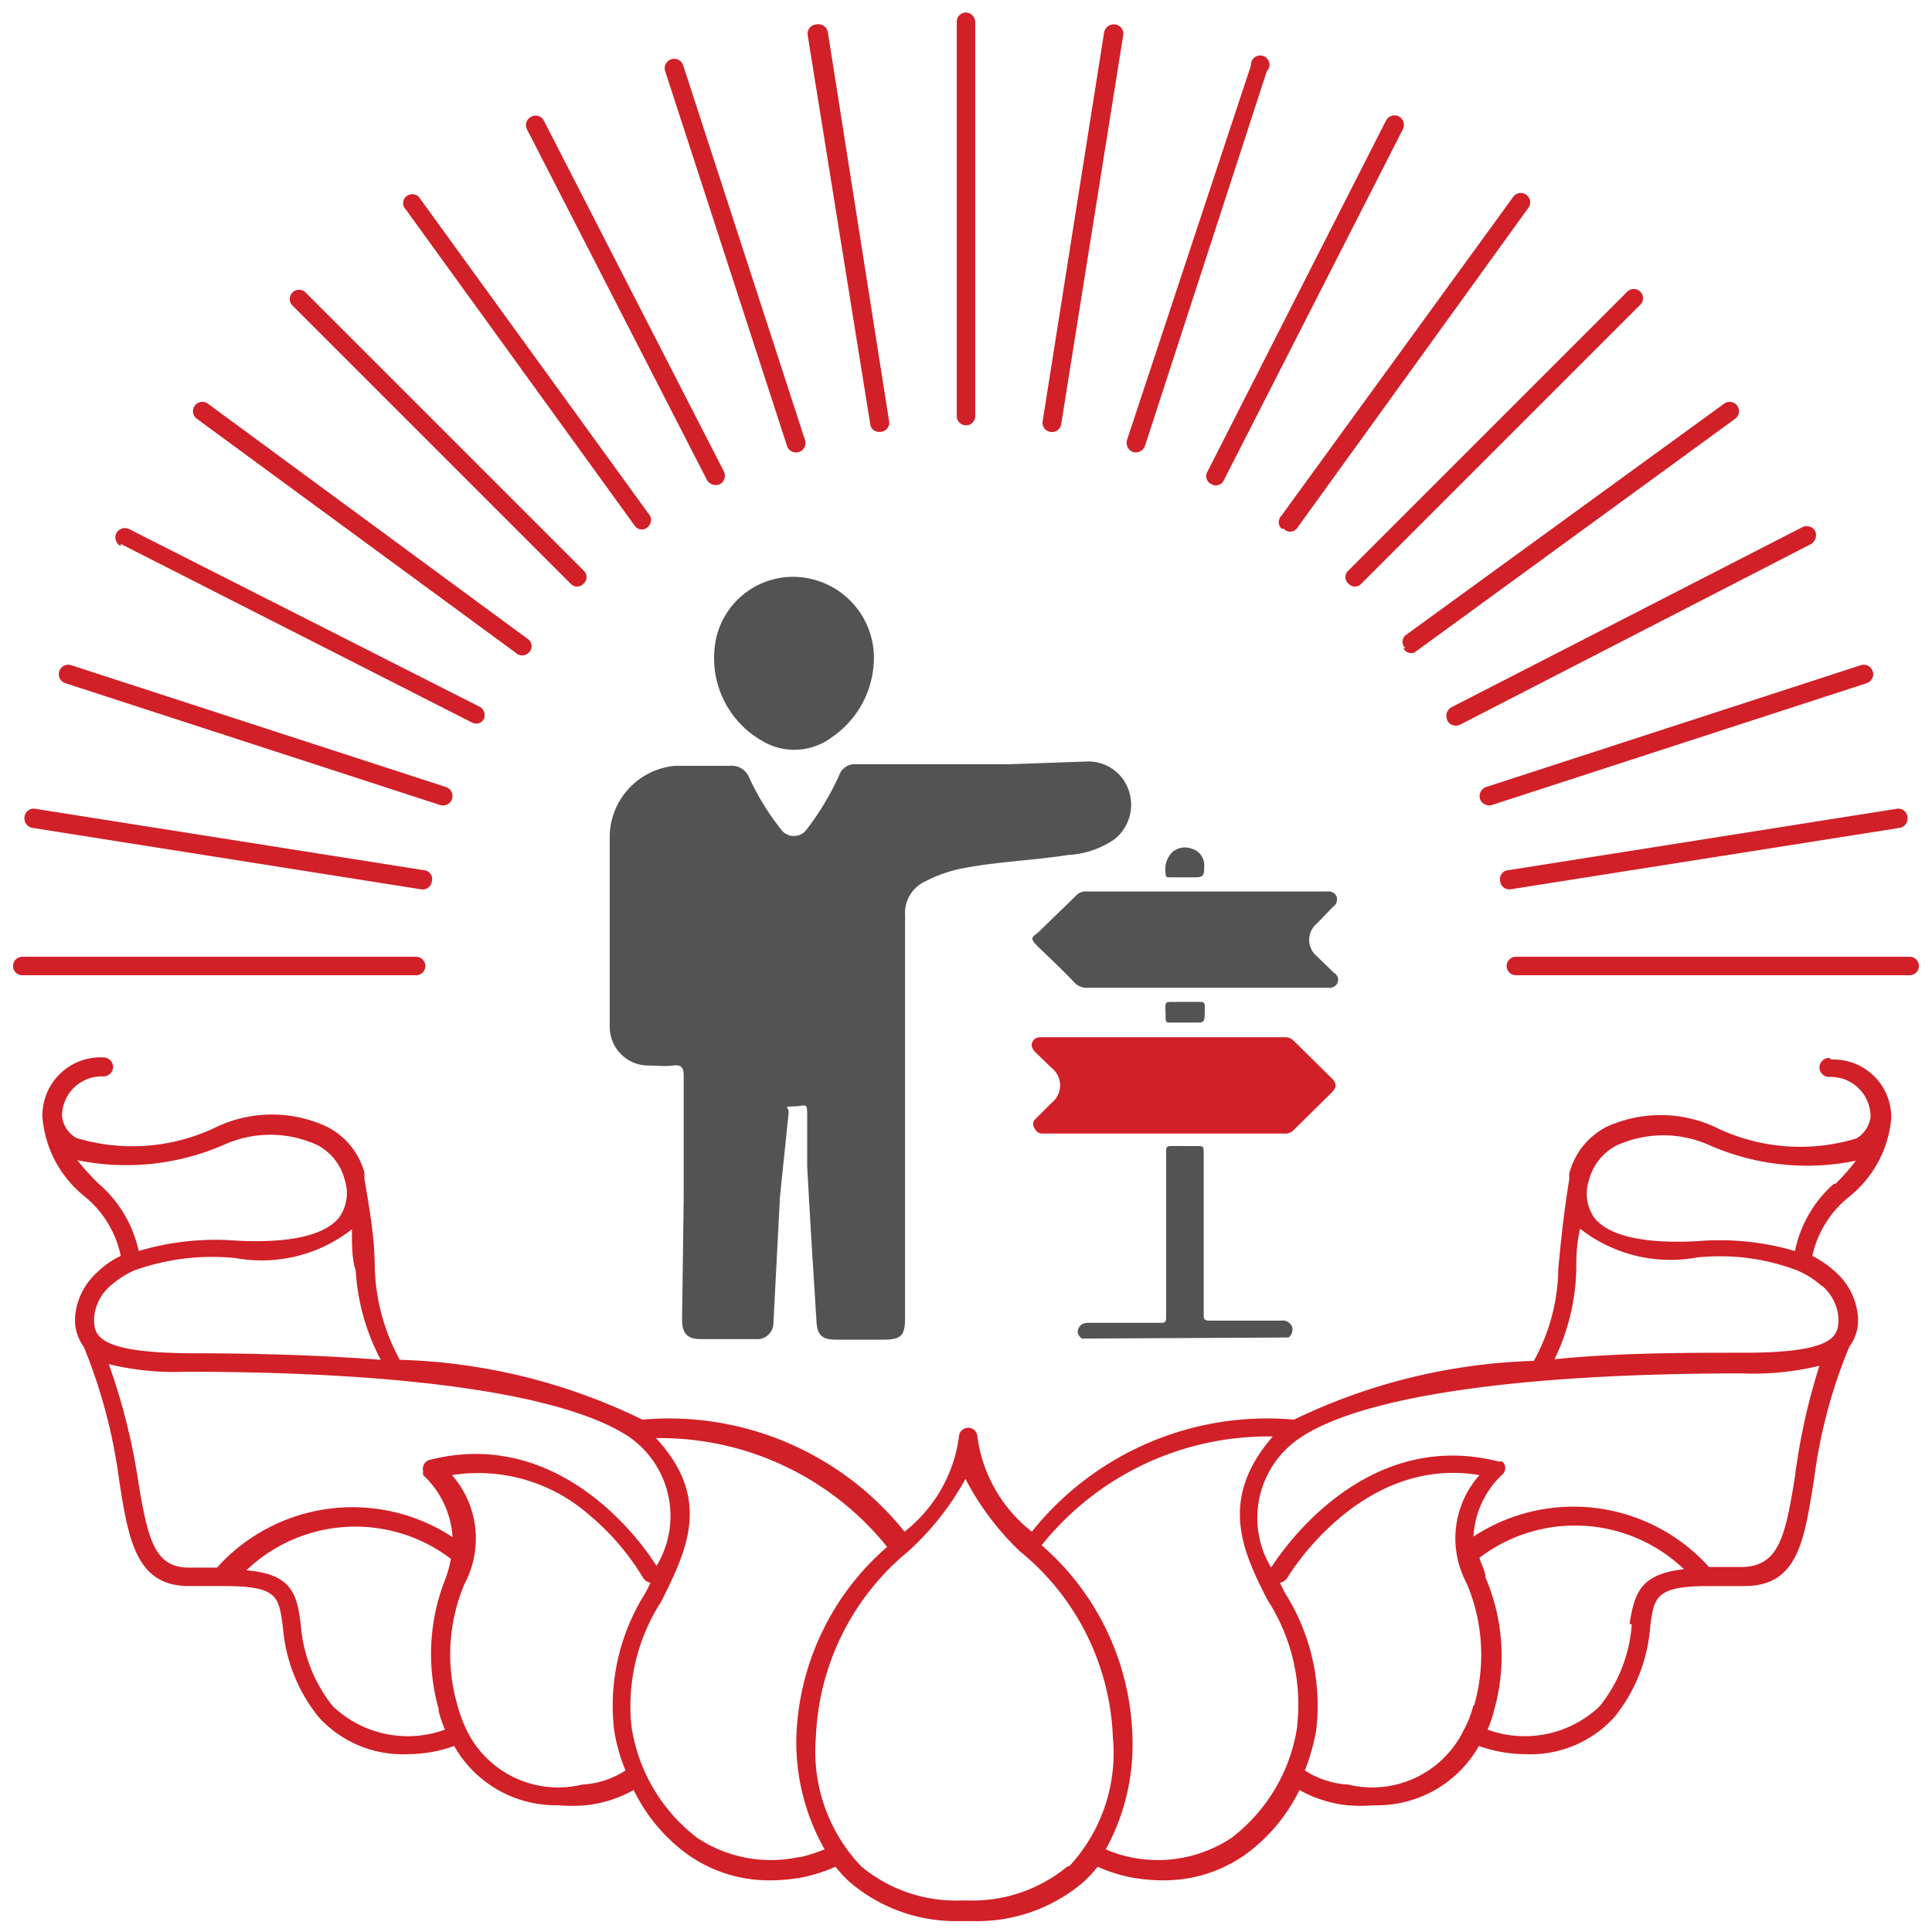
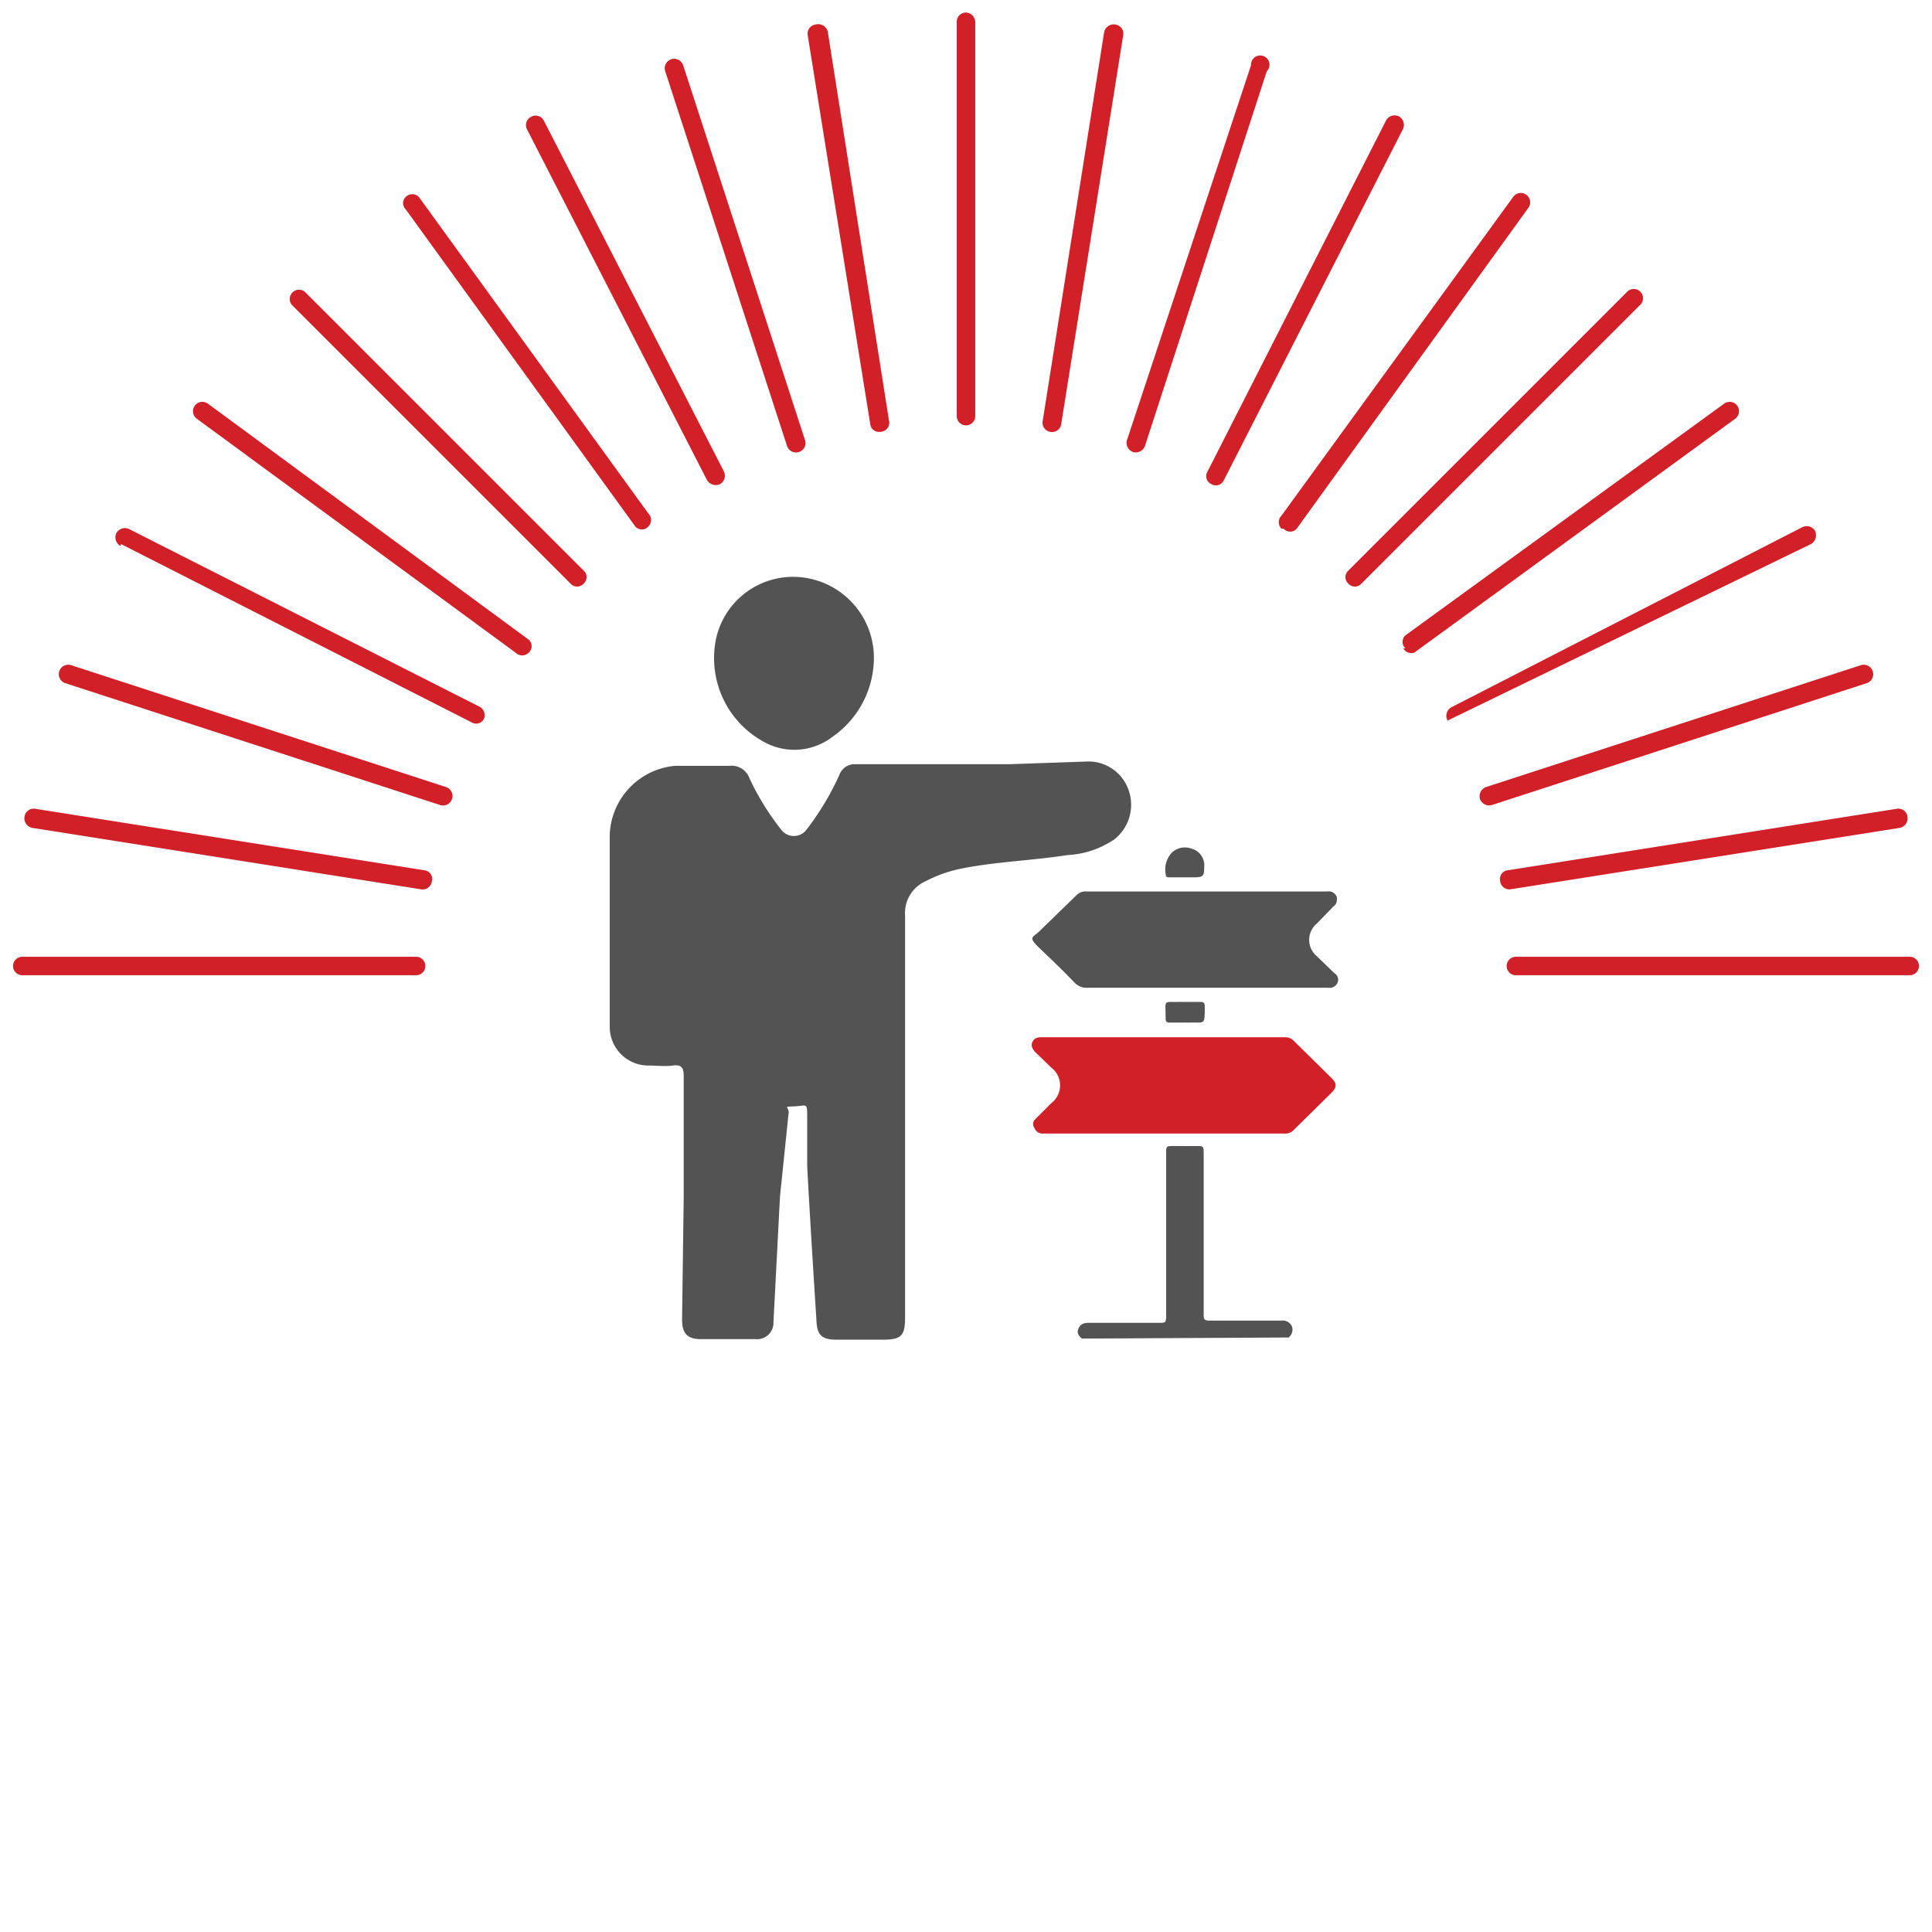
<svg xmlns="http://www.w3.org/2000/svg" id="Layer_1" data-name="Layer 1" viewBox="0 0 35.52 35.52">
  <defs>
    <style>.cls-1{fill:#535353;}.cls-2{fill:#d12028;}</style>
  </defs>
  <path class="cls-1" d="M19.89,24.61c-.06-.05-.1-.11-.06-.19s.1-.1.19-.1h1.31c.08,0,.11,0,.11-.11,0-1,0-2,0-3,0-.14,0-.14.14-.14H22c.12,0,.13,0,.13.13v1.65c0,.43,0,.87,0,1.31,0,.09,0,.12.12.12h1.3a.19.19,0,0,1,.2.1.18.18,0,0,1-.06.21Z" />
  <path class="cls-1" d="M22.16,18.16H20a.3.3,0,0,1-.24-.09c-.21-.22-.43-.43-.65-.64s-.12-.19,0-.31l.68-.66a.23.23,0,0,1,.18-.07H24.4a.16.16,0,0,1,.18.11c0,.07,0,.12-.07.17l-.3.31a.39.39,0,0,0,0,.6l.32.31a.14.14,0,0,1,.06.18.16.16,0,0,1-.17.09Z" />
  <path class="cls-2" d="M21.42,20.84H19.16a.15.15,0,0,1-.14-.1.12.12,0,0,1,0-.15l.31-.31a.41.41,0,0,0,0-.65l-.3-.29c-.05-.06-.08-.11-.05-.18s.09-.09.16-.09h4.48a.21.21,0,0,1,.16.06l.7.69c.1.1.1.17,0,.27l-.71.7a.22.22,0,0,1-.17.05Z" />
  <path class="cls-1" d="M21.79,16.13h-.28c-.05,0-.08,0-.08-.07a.45.45,0,0,1,.12-.39.35.35,0,0,1,.35-.07.32.32,0,0,1,.24.28c0,.23,0,.25-.21.25Z" />
  <path class="cls-1" d="M21.79,18.8h-.28c-.05,0-.08,0-.08-.08,0-.36-.06-.29.28-.3h.34c.07,0,.1,0,.1.09,0,.35,0,.28-.28.29Z" />
  <path class="cls-1" d="M12.57,22c0-.74,0-1.48,0-2.22,0-.16-.05-.21-.2-.19s-.3,0-.45,0a.71.71,0,0,1-.71-.71c0-1.18,0-2.36,0-3.53a1.32,1.32,0,0,1,1.2-1.27c.32,0,.65,0,1,0a.35.35,0,0,1,.37.23,4.75,4.75,0,0,0,.58.94.29.29,0,0,0,.47,0,5,5,0,0,0,.6-1,.3.3,0,0,1,.3-.2h.35l2.48,0L20,14a.78.78,0,0,1,.74.5.81.81,0,0,1-.25.93,1.67,1.67,0,0,1-.86.29c-.64.1-1.28.12-1.91.24a2.52,2.52,0,0,0-.7.24.64.64,0,0,0-.38.63c0,2.46,0,4.92,0,7.39,0,.34-.07.41-.41.41h-.85c-.28,0-.36-.09-.37-.36-.06-.95-.12-1.89-.17-2.84,0-.29,0-.59,0-.88s0-.22-.23-.21-.11,0-.11.11L14.34,22l-.12,2.31a.3.3,0,0,1-.33.31h-1c-.25,0-.35-.1-.35-.36Z" />
  <path class="cls-1" d="M16.06,12.24a1.77,1.77,0,0,1-.76,1.31,1.15,1.15,0,0,1-1.29.07,1.75,1.75,0,0,1-.84-1.9,1.45,1.45,0,0,1,1.53-1.11A1.49,1.49,0,0,1,16.06,12.24Z" />
  <path class="cls-2" d="M27.58,16.2a.17.17,0,0,0,.19.15l7.16-1.13a.18.18,0,0,0,.14-.2.17.17,0,0,0-.2-.15L27.72,16a.16.16,0,0,0-.14.19Z" />
  <path class="cls-2" d="M35.11,17.59H27.87a.17.17,0,1,0,0,.34h7.24a.17.17,0,1,0,0-.34Z" />
  <path class="cls-2" d="M16.18,7.94a.17.17,0,0,0,.17-.17v0L15.22.59A.18.18,0,0,0,15,.45a.17.17,0,0,0-.15.2L16,7.8a.16.16,0,0,0,.17.14Z" />
  <path class="cls-2" d="M20.83,8.31a.18.18,0,0,0,.22-.11h0l2.24-6.89A.17.17,0,1,0,23,1.2h0L20.72,8.09a.18.18,0,0,0,.11.22Z" />
  <path class="cls-2" d="M22.27,8.9a.16.16,0,0,0,.23-.07h0l3.29-6.45a.18.18,0,0,0-.07-.24.18.18,0,0,0-.24.08h0L22.2,8.67a.16.16,0,0,0,.07.23Z" />
  <path class="cls-2" d="M19.31,7.94a.17.17,0,0,0,.2-.14h0L20.65.65a.17.17,0,0,0-.15-.2.18.18,0,0,0-.2.14L19.17,7.74a.17.17,0,0,0,.14.2Z" />
  <path class="cls-2" d="M17.76,7.82a.17.17,0,0,0,.17-.17V.41a.18.18,0,0,0-.17-.18.17.17,0,0,0-.17.18V7.65a.17.17,0,0,0,.17.17Z" />
-   <path class="cls-2" d="M26.61,13.25a.18.18,0,0,0,.24.07h0L33.3,10a.19.19,0,0,0,.07-.24.18.18,0,0,0-.23-.07L26.69,13a.18.18,0,0,0-.08.24Z" />
+   <path class="cls-2" d="M26.61,13.25h0L33.3,10a.19.19,0,0,0,.07-.24.18.18,0,0,0-.23-.07L26.69,13a.18.18,0,0,0-.08.24Z" />
  <path class="cls-2" d="M23.6,9.72a.16.16,0,0,0,.24,0h0L28.1,3.82a.17.17,0,1,0-.28-.2L23.56,9.48a.17.17,0,0,0,0,.24Z" />
  <path class="cls-2" d="M25.8,11.92A.17.17,0,0,0,26,12h0L31.9,7.7a.17.17,0,0,0-.2-.28h0l-5.86,4.26a.16.16,0,0,0,0,.24Z" />
  <path class="cls-2" d="M24.79,10.73a.16.16,0,0,0,.24,0h0l5.12-5.12a.17.17,0,1,0-.24-.24l-5.12,5.12a.16.16,0,0,0,0,.24Z" />
  <path class="cls-2" d="M27.21,14.69a.18.18,0,0,0,.22.11h0l6.89-2.24a.17.17,0,1,0-.11-.33l-6.89,2.24a.18.18,0,0,0-.11.22Z" />
  <path class="cls-2" d="M7.82,17.76a.17.17,0,0,0-.17-.17H.41a.17.17,0,1,0,0,.34H7.65a.17.17,0,0,0,.17-.17Z" />
  <path class="cls-2" d="M.59,15.22l7.15,1.13a.17.17,0,0,0,.2-.15A.16.16,0,0,0,7.8,16h0L.65,14.87a.17.17,0,0,0-.2.15.18.18,0,0,0,.14.2Z" />
  <path class="cls-2" d="M1.2,12.56,8.09,14.8a.17.17,0,1,0,.11-.33h0L1.31,12.23a.17.17,0,1,0-.11.33Z" />
  <path class="cls-2" d="M2.22,10l6.45,3.28a.16.16,0,0,0,.23-.07A.18.18,0,0,0,8.83,13L2.38,9.73a.18.18,0,0,0-.24.07.18.18,0,0,0,.08.24Z" />
  <path class="cls-2" d="M11.68,9.68a.16.16,0,0,0,.24,0,.17.17,0,0,0,0-.24L7.7,3.62a.17.17,0,0,0-.24,0,.16.16,0,0,0,0,.23Z" />
  <path class="cls-2" d="M13,8.83a.19.19,0,0,0,.24.07.18.18,0,0,0,.07-.23L10,2.22a.17.17,0,0,0-.24-.07.17.17,0,0,0-.07.23L13,8.83Z" />
  <path class="cls-2" d="M9.48,12a.17.17,0,0,0,.24,0,.16.16,0,0,0,0-.24h0L3.82,7.42a.17.17,0,0,0-.2.28h0L9.48,12Z" />
  <path class="cls-2" d="M10.49,10.73a.16.16,0,0,0,.24,0h0a.16.16,0,0,0,0-.24h0L5.61,5.37a.17.17,0,0,0-.24.24l5.12,5.12Z" />
  <path class="cls-2" d="M14.47,8.2a.17.17,0,1,0,.33-.11h0L12.56,1.2a.17.17,0,0,0-.33.11Z" />
-   <path class="cls-2" d="M33.63,19.45a.18.18,0,0,0-.18.18.18.18,0,0,0,.18.17.73.73,0,0,1,.76.73.53.53,0,0,1-.26.4,3.55,3.55,0,0,1-2.6-.21,2.39,2.39,0,0,0-2,0,1.34,1.34,0,0,0-.68.86s0,.08,0,.11h0c-.09.54-.15,1.09-.2,1.63a3.6,3.6,0,0,1-.45,1.7,10.85,10.85,0,0,0-4.41,1.08,5.54,5.54,0,0,0-4.82,2.06,2.67,2.67,0,0,1-1-1.74.17.17,0,1,0-.34,0,2.67,2.67,0,0,1-1,1.74,5.55,5.55,0,0,0-4.82-2.06A10.85,10.85,0,0,0,7.35,25a3.75,3.75,0,0,1-.46-1.7c0-.54-.1-1.09-.19-1.63h0s0-.07,0-.11A1.34,1.34,0,0,0,6,20.71a2.39,2.39,0,0,0-2,0,3.55,3.55,0,0,1-2.6.21.53.53,0,0,1-.26-.4.73.73,0,0,1,.76-.73.18.18,0,0,0,.18-.17.18.18,0,0,0-.18-.18A1.07,1.07,0,0,0,.78,20.54v0h0A2.08,2.08,0,0,0,1.56,22a1.91,1.91,0,0,1,.66,1.09,1.5,1.5,0,0,0-.43.3,1.22,1.22,0,0,0-.41.84.82.82,0,0,0,.16.53,9.85,9.85,0,0,1,.65,2.45c.17,1.09.31,1.95,1.28,1.95h.65c1,0,1,.2,1.08.74a3,3,0,0,0,.66,1.67,2.08,2.08,0,0,0,1.64.68,2.54,2.54,0,0,0,.85-.15,2.15,2.15,0,0,0,1.91,1.09,3.08,3.08,0,0,0,.51,0,2.31,2.31,0,0,0,.88-.28,3.18,3.18,0,0,0,1,1.19,2.58,2.58,0,0,0,1.51.47,3.34,3.34,0,0,0,.62-.06,3,3,0,0,0,.58-.19,2.33,2.33,0,0,0,.26.28,3,3,0,0,0,2,.72h.3a3,3,0,0,0,2-.72,2.33,2.33,0,0,0,.26-.28,3,3,0,0,0,.58.19,3.34,3.34,0,0,0,.62.06,2.58,2.58,0,0,0,1.51-.47,3.18,3.18,0,0,0,1-1.19,2.31,2.31,0,0,0,.88.28,3,3,0,0,0,.5,0,2.15,2.15,0,0,0,1.92-1.09,2.54,2.54,0,0,0,.85.15,2.08,2.08,0,0,0,1.64-.68,3,3,0,0,0,.66-1.67c.07-.54.1-.74,1.08-.74h.65c1,0,1.1-.86,1.28-1.95A9.43,9.43,0,0,1,34,24.76a.82.82,0,0,0,.16-.53,1.22,1.22,0,0,0-.41-.84,1.84,1.84,0,0,0-.43-.3A1.91,1.91,0,0,1,34,22a2.08,2.08,0,0,0,.77-1.43h0v0a1.06,1.06,0,0,0-1.1-1.09ZM1.81,21.76a5.22,5.22,0,0,1-.39-.43,4.49,4.49,0,0,0,2.69-.28,2.07,2.07,0,0,1,1.72,0,1,1,0,0,1,.51.65.77.77,0,0,1-.11.69c-.19.23-.66.48-1.87.42A4.93,4.93,0,0,0,2.55,23,2.26,2.26,0,0,0,1.81,21.76Zm-.08,2.47a.86.86,0,0,1,.3-.59,1.77,1.77,0,0,1,.43-.28h0a4.24,4.24,0,0,1,1.87-.23,2.69,2.69,0,0,0,2.14-.53c0,.3,0,.55.07.76A4,4,0,0,0,7,25c-1.18-.09-2.39-.12-3.49-.12C1.73,24.87,1.73,24.53,1.73,24.23Zm2.33,4.59H3.47c-.64,0-.76-.54-.94-1.66A11.5,11.5,0,0,0,2,25.08a5.12,5.12,0,0,0,1.42.14c4.14,0,7,.43,8.15,1.2a1.77,1.77,0,0,1,.5,2.37c-.22-.36-1.74-2.57-4.17-1.95a.17.17,0,0,0-.12.21.15.15,0,0,0,0,.07,1.7,1.7,0,0,1,.54,1.14,3.35,3.35,0,0,0-4.33.56Zm4,2.62a2.53,2.53,0,0,0,.12.36,2,2,0,0,1-2.06-.43,2.72,2.72,0,0,1-.59-1.5c-.07-.56-.16-.93-1-1a2.9,2.9,0,0,1,3.76-.21A2.53,2.53,0,0,1,8.2,29a3.74,3.74,0,0,0-.13,2.44Zm2.64,1.37a1.87,1.87,0,0,1-2.12-1v0l0,0a2.54,2.54,0,0,1-.17-.46,3.33,3.33,0,0,1,.13-2.23,1.77,1.77,0,0,0-.23-2,3.09,3.09,0,0,1,2.52.73,4.55,4.55,0,0,1,1,1.17.22.22,0,0,0,.13.08l-.09.18a3.87,3.87,0,0,0-.58,2.52,3.21,3.21,0,0,0,.21.75,1.63,1.63,0,0,1-.8.26Zm4,1.33a2.45,2.45,0,0,1-1.88-.35,3.16,3.16,0,0,1-1.21-2.05,3.54,3.54,0,0,1,.55-2.3c.46-.93.94-1.88-.1-3a5.36,5.36,0,0,1,4.25,2,4.83,4.83,0,0,0-1.67,3.53A4,4,0,0,0,15.16,34a3,3,0,0,1-.43.14Zm4.93.17a2.74,2.74,0,0,1-1.85.63h-.1a2.72,2.72,0,0,1-1.85-.63A3.06,3.06,0,0,1,15,31.94a4.66,4.66,0,0,1,1.7-3.42,5.12,5.12,0,0,0,1.05-1.33,5.07,5.07,0,0,0,1,1.33,4.63,4.63,0,0,1,1.71,3.42A3.06,3.06,0,0,1,19.66,34.31Zm4.22-2.57a3.16,3.16,0,0,1-1.21,2.05,2.45,2.45,0,0,1-1.88.35,2.16,2.16,0,0,1-.43-.14,4,4,0,0,0,.49-2.06,4.83,4.83,0,0,0-1.67-3.53,5.33,5.33,0,0,1,4.25-2c-1,1.15-.56,2.1-.1,3a3.54,3.54,0,0,1,.55,2.3Zm3.24-.39a2,2,0,0,1-.18.46s0,0,0,0v0a1.87,1.87,0,0,1-2.12,1,1.63,1.63,0,0,1-.8-.26,3.79,3.79,0,0,0,.21-.75,3.87,3.87,0,0,0-.58-2.52l-.09-.18a.22.22,0,0,0,.13-.08s1.33-2.27,3.54-1.9a1.75,1.75,0,0,0-.23,2,3.37,3.37,0,0,1,.13,2.24ZM30,29.87a2.72,2.72,0,0,1-.59,1.5,2,2,0,0,1-2.06.43,2.53,2.53,0,0,0,.12-.36A3.66,3.66,0,0,0,27.31,29c0-.12-.08-.24-.11-.36a2.9,2.9,0,0,1,3.76.21c-.82.09-.91.46-1,1Zm3-2.72c-.18,1.12-.3,1.66-1,1.66h-.58a3.35,3.35,0,0,0-4.33-.56,1.68,1.68,0,0,1,.53-1.14.16.16,0,0,0,0-.24l-.07,0c-2.43-.62-3.95,1.59-4.18,1.95a1.77,1.77,0,0,1,.51-2.37c1.11-.77,4-1.2,8.15-1.2a5.12,5.12,0,0,0,1.42-.14A11.5,11.5,0,0,0,33,27.15Zm.5-3.51a.86.86,0,0,1,.3.59c0,.3,0,.64-1.73.64-1.1,0-2.31,0-3.49.12a4,4,0,0,0,.4-1.64c0-.21,0-.46.07-.76a2.69,2.69,0,0,0,2.14.53,4,4,0,0,1,1.86.24h0a1.67,1.67,0,0,1,.44.28Zm.22-1.88A2.26,2.26,0,0,0,33,23a4.93,4.93,0,0,0-1.81-.18c-1.21.06-1.68-.19-1.87-.42a.77.77,0,0,1-.11-.69,1,1,0,0,1,.51-.65,2.07,2.07,0,0,1,1.72,0,4.46,4.46,0,0,0,2.68.28,3.78,3.78,0,0,1-.38.43Z" />
</svg>